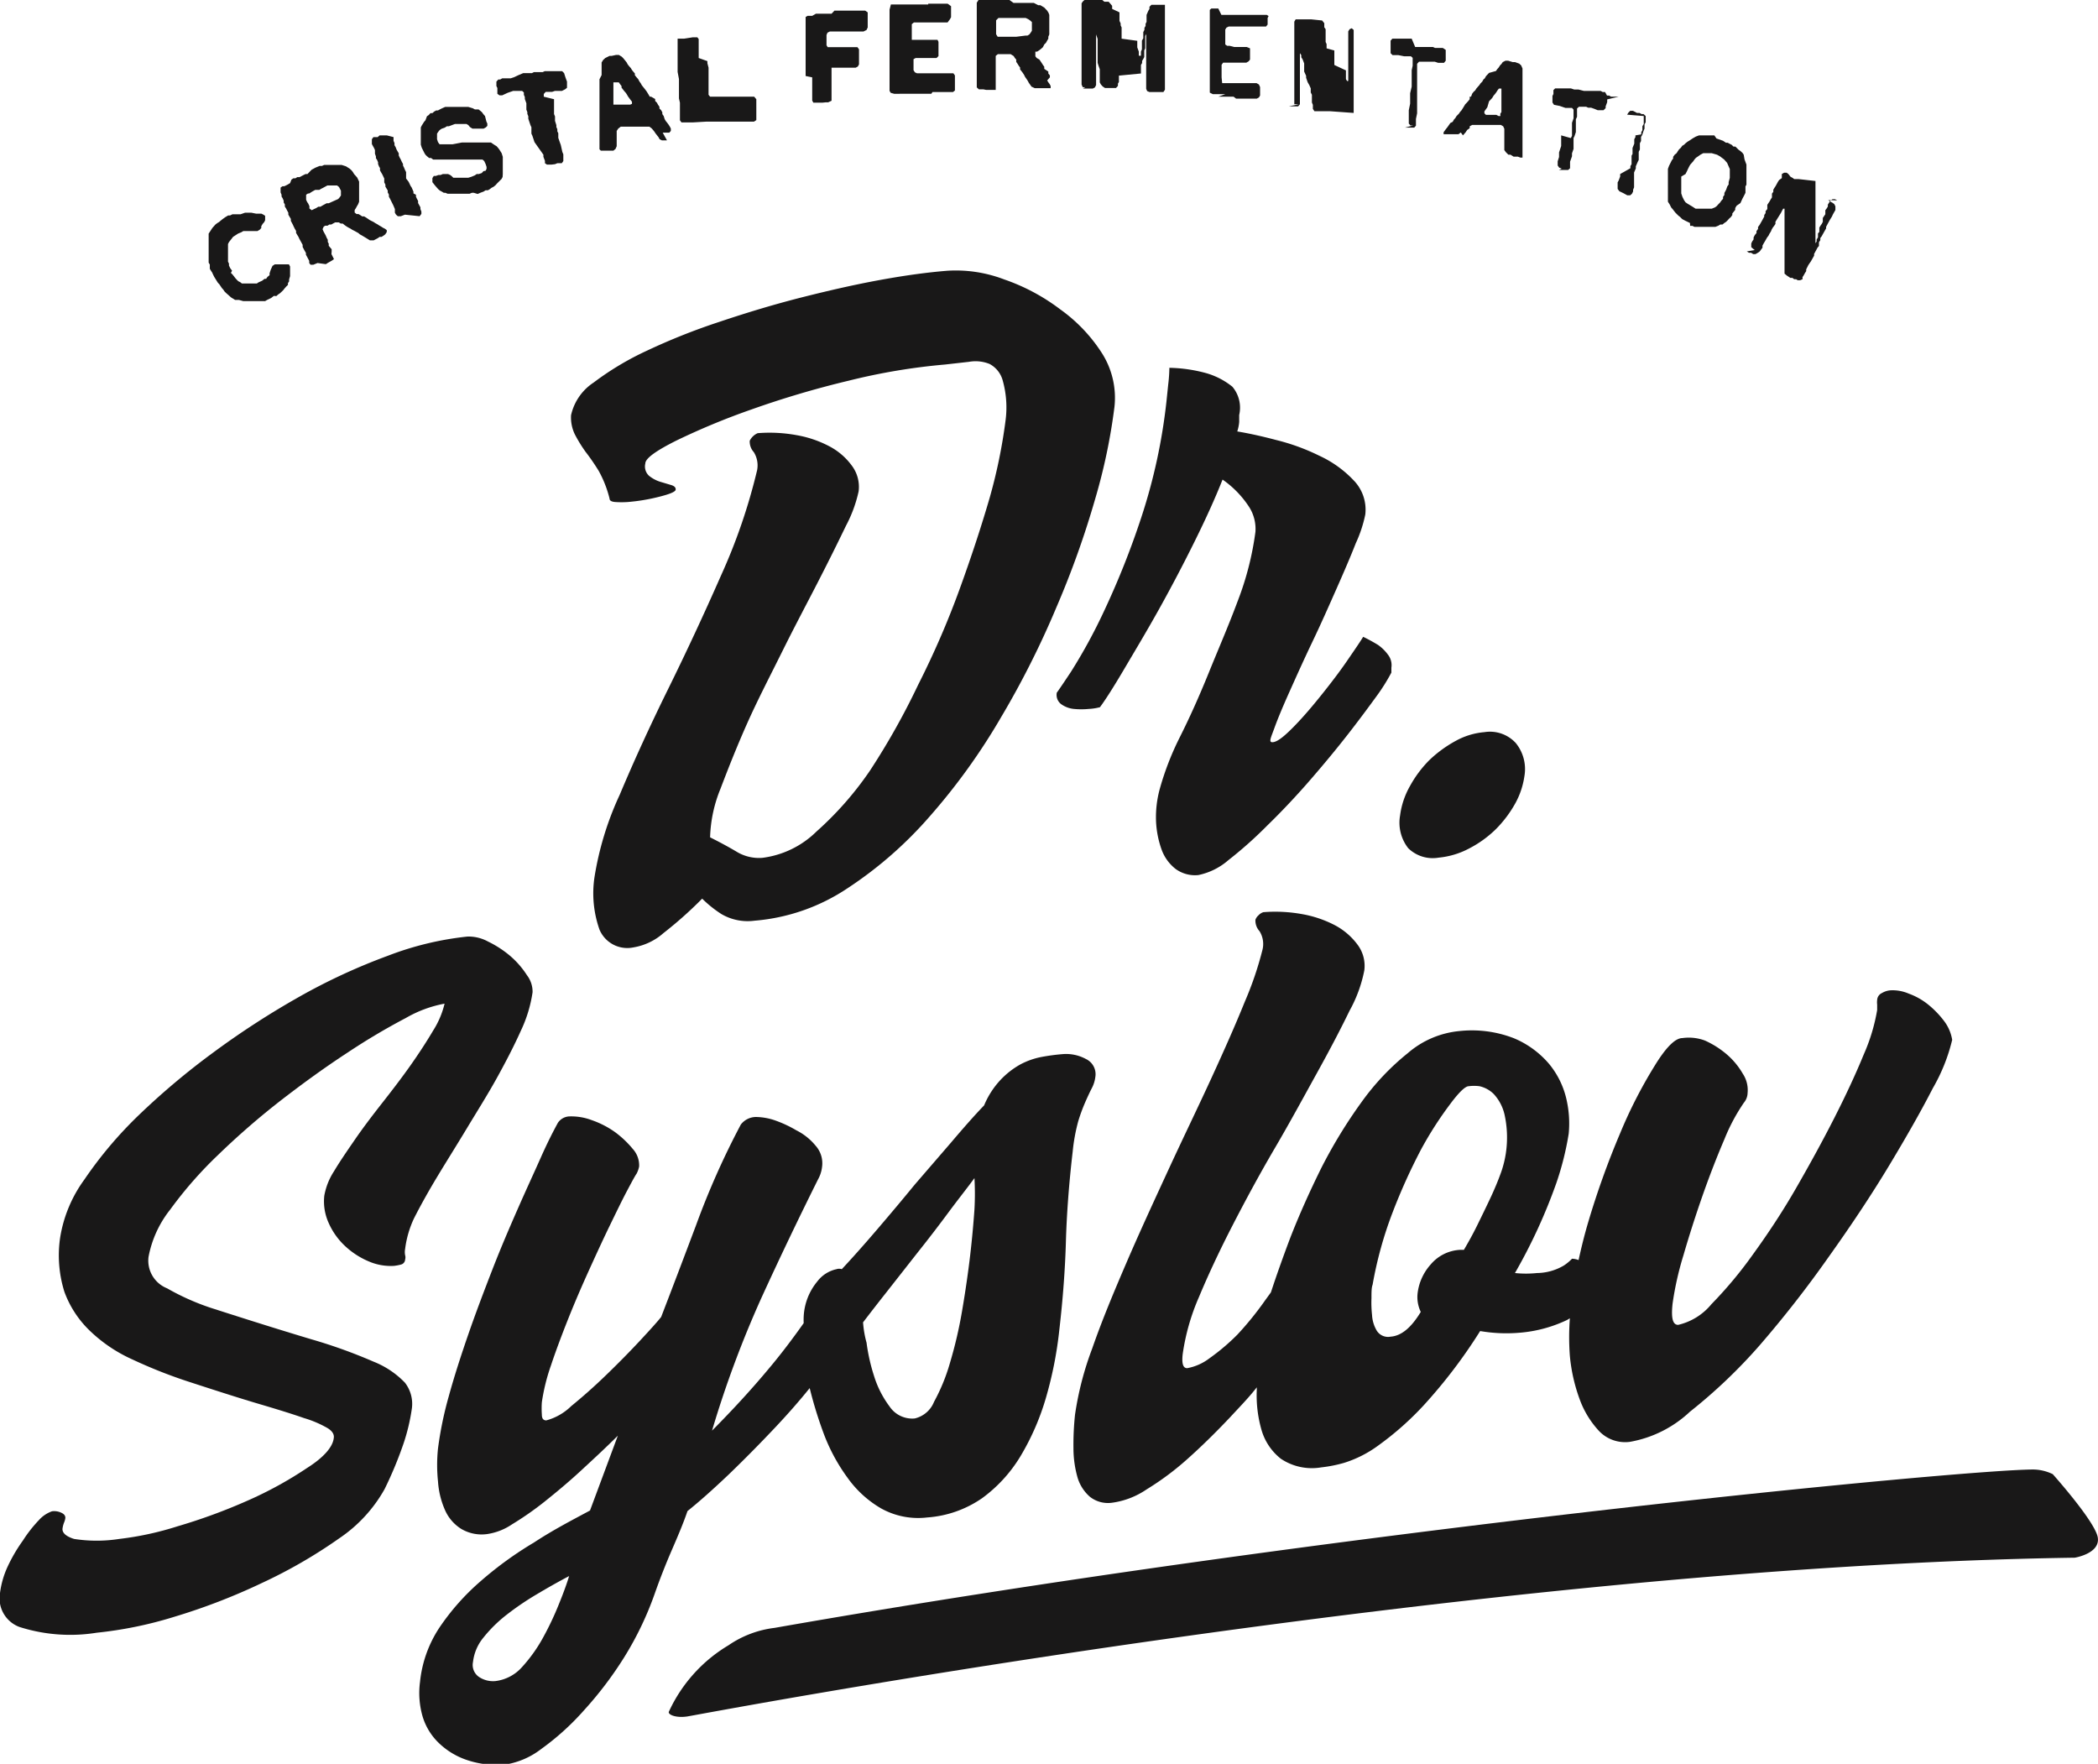
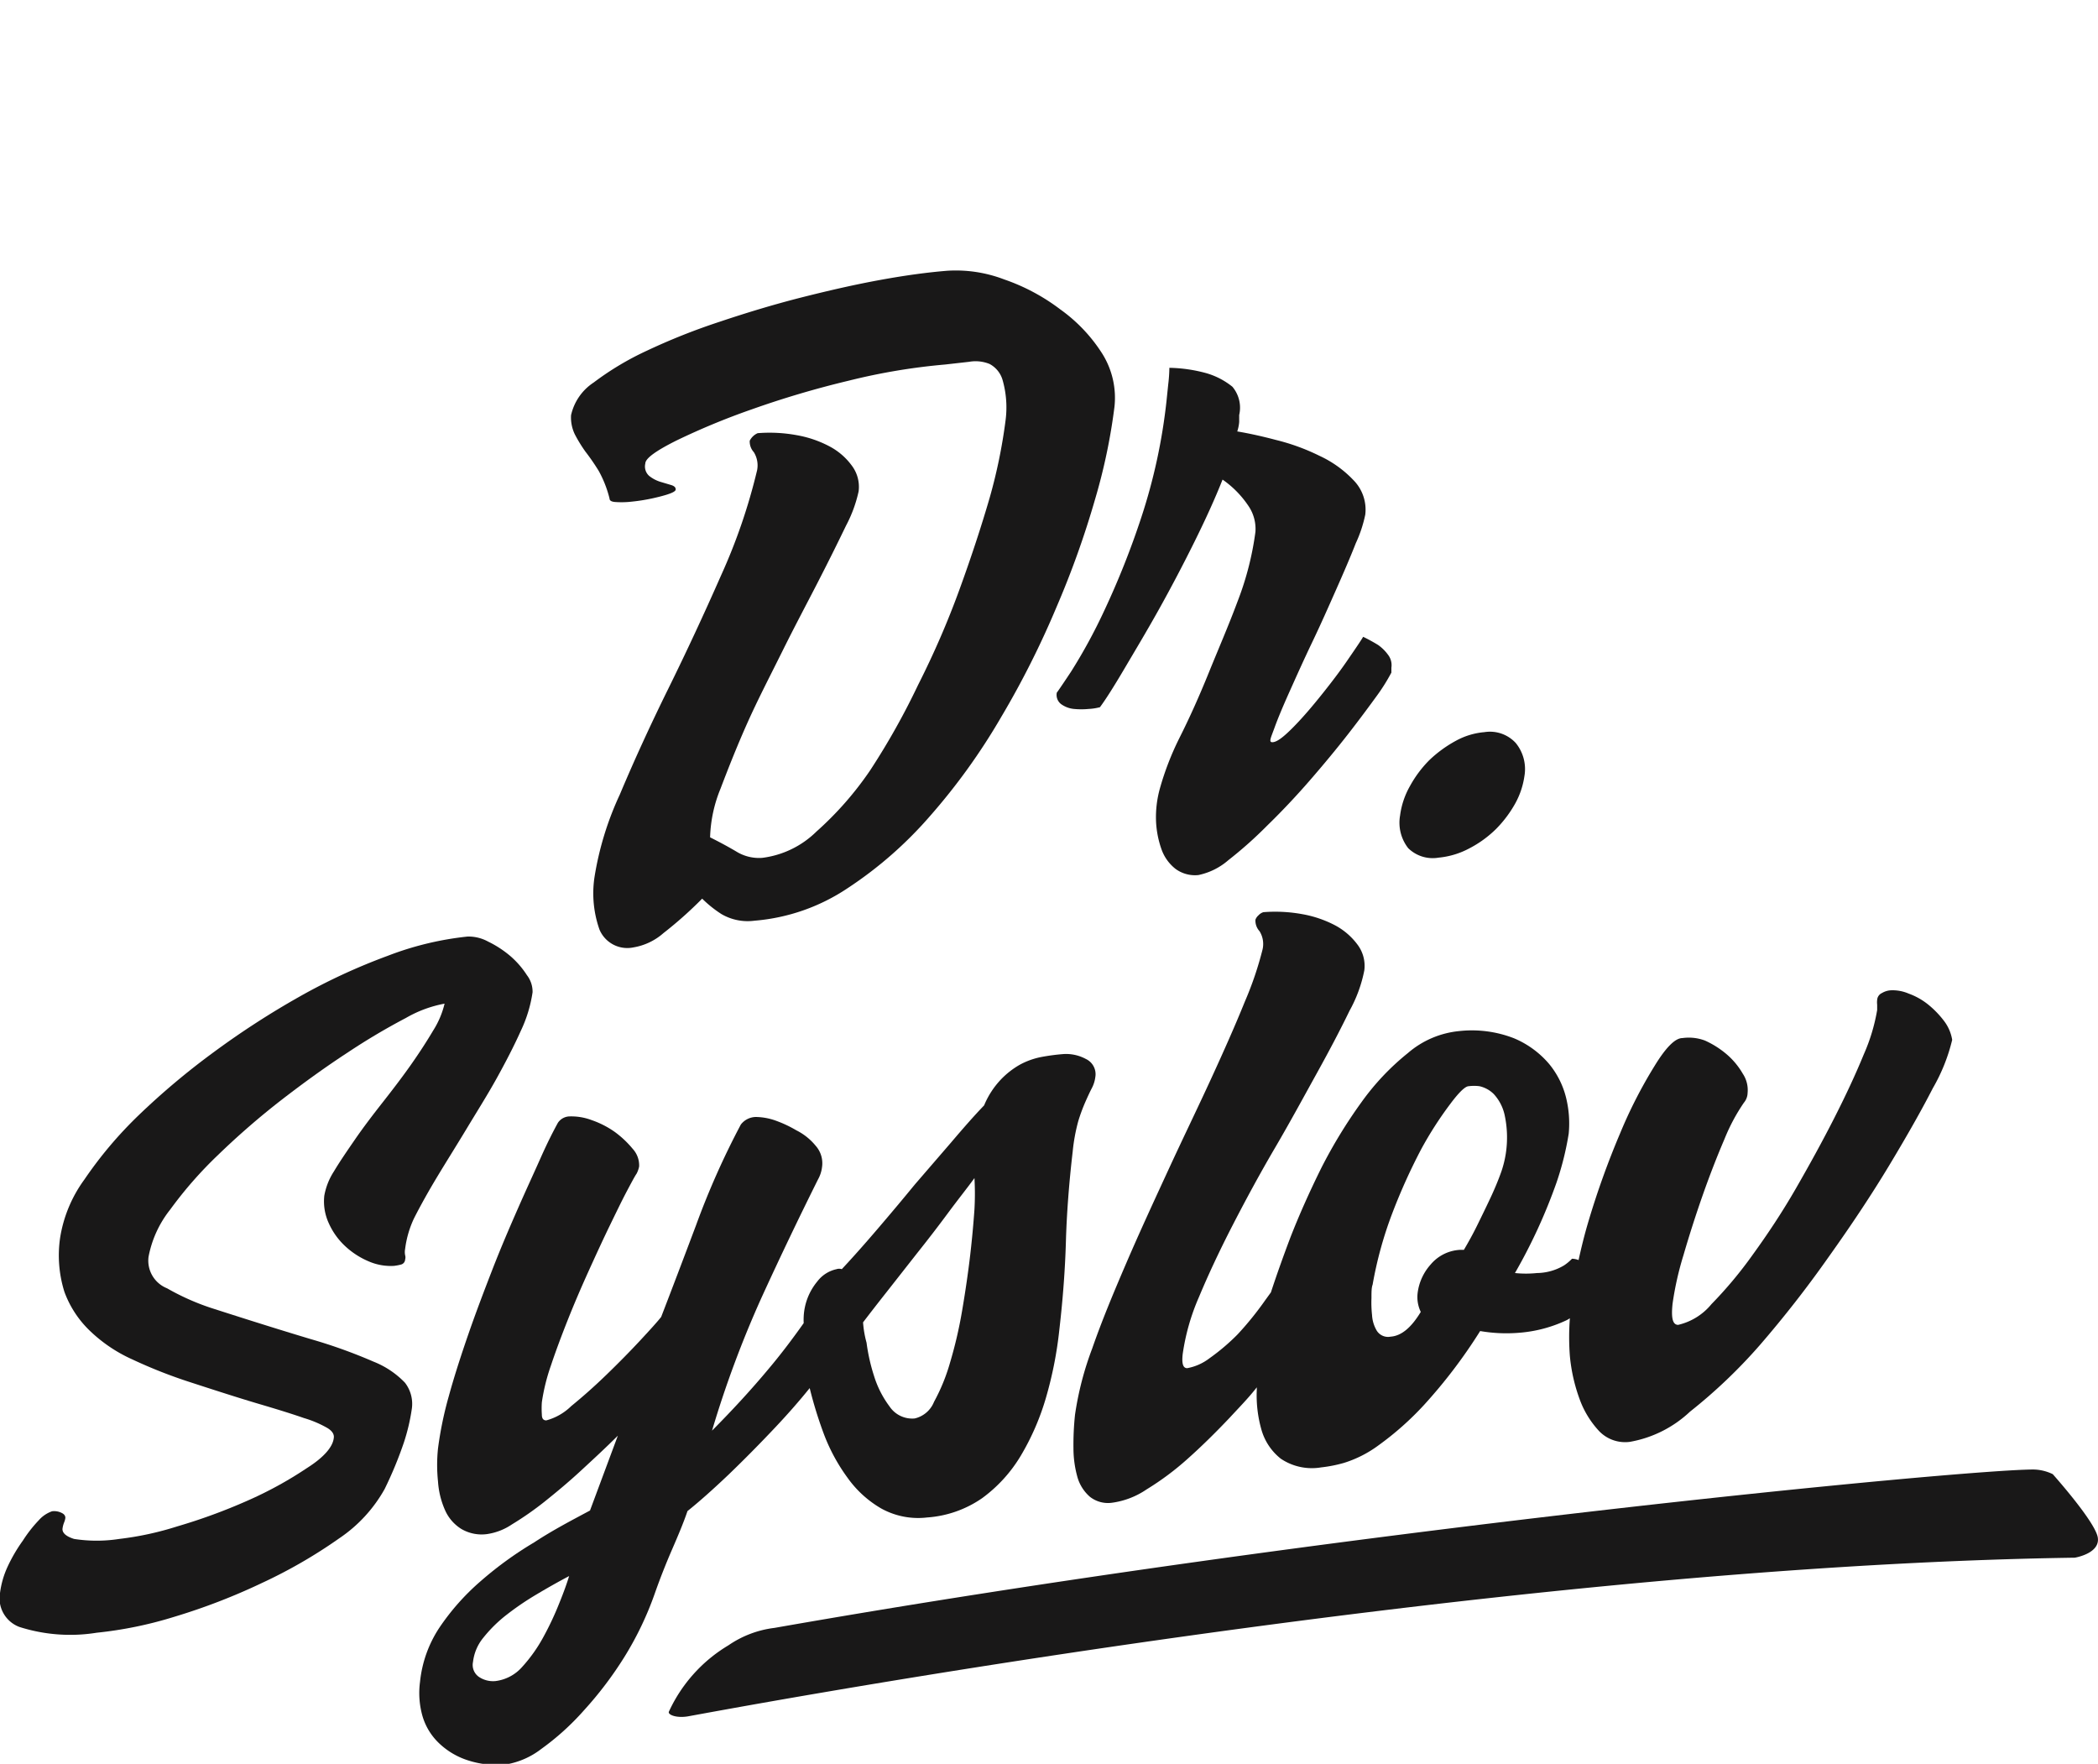
<svg xmlns="http://www.w3.org/2000/svg" viewBox="0 0 108.49 91.21">
  <defs>
    <style>.cls-1{fill:#191818;}</style>
  </defs>
  <g id="Слой_2" data-name="Слой 2">
    <g id="Слой_1-2" data-name="Слой 1">
      <path class="cls-1" d="M30.27,23.35a11.27,11.27,0,0,1,.69,1,5.84,5.84,0,0,1,.56,1.43q0,.16.3.18a4.7,4.7,0,0,0,.64,0,9.78,9.78,0,0,0,1.62-.27c.56-.14.85-.26.86-.37s-.07-.19-.24-.24l-.57-.17a1.77,1.77,0,0,1-.56-.3.65.65,0,0,1-.2-.64c0-.27.57-.67,1.61-1.19a36.78,36.78,0,0,1,3.89-1.61,48.81,48.81,0,0,1,5-1.48,32,32,0,0,1,5-.84l1.24-.14a1.93,1.93,0,0,1,1.06.11,1.37,1.37,0,0,1,.68.85A5.16,5.16,0,0,1,52,21.73a27.39,27.39,0,0,1-.82,4Q50.52,28,49.61,30.5t-2.14,4.93A37.29,37.29,0,0,1,45,39.83,17.06,17.06,0,0,1,42.22,43a4.85,4.85,0,0,1-2.8,1.36,2.23,2.23,0,0,1-1.35-.33c-.44-.26-.89-.5-1.35-.73a7.13,7.13,0,0,1,.54-2.52c.38-1,.84-2.17,1.38-3.38S39.8,35,40.46,33.67s1.27-2.47,1.84-3.58,1.05-2.08,1.45-2.91a6.93,6.93,0,0,0,.65-1.77,1.82,1.82,0,0,0-.35-1.33,3.38,3.38,0,0,0-1.16-1,5.73,5.73,0,0,0-1.71-.58,7.76,7.76,0,0,0-2-.1.83.83,0,0,0-.41.39.81.81,0,0,0,.21.59,1.3,1.3,0,0,1,.17.94,29.94,29.94,0,0,1-1.87,5.45q-1.32,3-2.72,5.84t-2.51,5.48a16.09,16.09,0,0,0-1.31,4.28A5.64,5.64,0,0,0,31,48.07a1.56,1.56,0,0,0,1.76.92,3.12,3.12,0,0,0,1.55-.74,20.66,20.66,0,0,0,2-1.78,6.07,6.07,0,0,0,1,.8,2.69,2.69,0,0,0,1.71.34,10.13,10.13,0,0,0,4.81-1.68,20.66,20.66,0,0,0,4.27-3.74,32.31,32.31,0,0,0,3.66-5.09,46.09,46.09,0,0,0,2.87-5.7,47,47,0,0,0,2-5.59,30.08,30.08,0,0,0,1-4.77A4.3,4.3,0,0,0,57,18.29,8.22,8.22,0,0,0,54.83,16a10.38,10.38,0,0,0-2.9-1.55A7,7,0,0,0,49,14c-1,.08-2.13.23-3.45.47s-2.68.55-4.1.91-2.84.79-4.24,1.26a32.89,32.89,0,0,0-3.77,1.5,15,15,0,0,0-2.74,1.64,2.73,2.73,0,0,0-1.17,1.69,2,2,0,0,0,.2,1A7.5,7.5,0,0,0,30.27,23.35Z" />
      <path class="cls-1" d="M55.38,34.74c-.49.74-.74,1.1-.73,1.07a.6.6,0,0,0,.22.6,1.36,1.36,0,0,0,.66.25,4,4,0,0,0,.77,0,2.83,2.83,0,0,0,.58-.09c.29-.39.71-1.05,1.27-2s1.15-1.93,1.78-3.06,1.24-2.29,1.83-3.48,1.08-2.27,1.46-3.23a5.12,5.12,0,0,1,1.33,1.35,2.11,2.11,0,0,1,.37,1.35A15.56,15.56,0,0,1,64,31.09c-.46,1.24-1,2.48-1.49,3.69s-1,2.35-1.53,3.4a14.81,14.81,0,0,0-1,2.59,5.53,5.53,0,0,0-.2,1.7,5,5,0,0,0,.29,1.47,2.23,2.23,0,0,0,.73,1,1.7,1.7,0,0,0,1.17.31,3.42,3.42,0,0,0,1.55-.77,21.16,21.16,0,0,0,2-1.78c.73-.71,1.47-1.49,2.2-2.33s1.4-1.65,2-2.42,1.1-1.45,1.5-2a9.81,9.81,0,0,0,.73-1.17l0-.25a.88.88,0,0,0-.18-.68,2.2,2.2,0,0,0-.51-.5c-.23-.14-.48-.28-.77-.42q-.12.21-.72,1.08c-.39.58-.85,1.19-1.36,1.83s-1,1.22-1.5,1.73-.85.79-1.09.81-.1-.23.08-.73.44-1.12.79-1.9.73-1.63,1.18-2.57.85-1.85,1.24-2.73.73-1.67,1-2.36a6.75,6.75,0,0,0,.49-1.48,2.17,2.17,0,0,0-.6-1.77,5.74,5.74,0,0,0-1.77-1.27,10.94,10.94,0,0,0-2.25-.82c-.79-.21-1.46-.35-2-.44a2.13,2.13,0,0,0,.1-.49c0-.13,0-.25,0-.36A1.68,1.68,0,0,0,63.73,20a3.82,3.82,0,0,0-1.34-.7,7.7,7.7,0,0,0-1.92-.28,8.1,8.1,0,0,1-.06.86l-.09.87a29.36,29.36,0,0,1-1.3,6,42.64,42.64,0,0,1-1.91,4.81A27.92,27.92,0,0,1,55.38,34.74Z" />
      <path class="cls-1" d="M74.39,44.35A4.2,4.2,0,0,0,76,43.86a5.67,5.67,0,0,0,1.37-1,6.07,6.07,0,0,0,1-1.34,4.13,4.13,0,0,0,.46-1.39,2.13,2.13,0,0,0-.45-1.71,1.81,1.81,0,0,0-1.62-.56,3.71,3.71,0,0,0-1.48.45,6.38,6.38,0,0,0-1.37,1,5.94,5.94,0,0,0-1,1.34,4.14,4.14,0,0,0-.51,1.52,2.14,2.14,0,0,0,.42,1.69A1.81,1.81,0,0,0,74.39,44.35Z" />
      <path class="cls-1" d="M21.41,63c.33-.65.73-1.37,1.2-2.15s1-1.62,1.53-2.5,1.08-1.75,1.55-2.6.89-1.66,1.24-2.44a7,7,0,0,0,.61-2,1.4,1.4,0,0,0-.29-.88,4.57,4.57,0,0,0-.87-1,5.42,5.42,0,0,0-1.14-.74,2.11,2.11,0,0,0-1.06-.26,16.14,16.14,0,0,0-4.14,1,31.15,31.15,0,0,0-4.54,2.1,43.24,43.24,0,0,0-4.45,2.88,38.09,38.09,0,0,0-3.88,3.26A21.07,21.07,0,0,0,4.36,61a6.94,6.94,0,0,0-1.25,3,6.29,6.29,0,0,0,.22,2.8,5.32,5.32,0,0,0,1.3,2,7.72,7.72,0,0,0,2.22,1.5,25.38,25.38,0,0,0,3,1.18c1.44.47,2.63.85,3.58,1.13s1.72.52,2.29.72a5.6,5.6,0,0,1,1.22.52c.24.15.35.32.32.51-.05.46-.51,1-1.38,1.55A19.94,19.94,0,0,1,12.8,77.6a29.19,29.19,0,0,1-3.63,1.33,16,16,0,0,1-3,.65,7.61,7.61,0,0,1-2.34,0q-.6-.19-.6-.51a1.32,1.32,0,0,1,.08-.33.88.88,0,0,0,.07-.25c0-.1-.05-.19-.2-.26a.86.86,0,0,0-.49-.08,1.64,1.64,0,0,0-.69.47,6.86,6.86,0,0,0-.82,1.05A8.2,8.2,0,0,0,.4,81,4.63,4.63,0,0,0,0,82.38,1.58,1.58,0,0,0,1,84.13a8.63,8.63,0,0,0,4,.3,20.54,20.54,0,0,0,4-.82,31.91,31.91,0,0,0,4.54-1.75,25.77,25.77,0,0,0,4-2.31A7.46,7.46,0,0,0,19.89,77a20.15,20.15,0,0,0,1-2.42,10.21,10.21,0,0,0,.4-1.69,1.79,1.79,0,0,0-.35-1.39,4.59,4.59,0,0,0-1.63-1.09,26.6,26.6,0,0,0-3.23-1.16c-1.37-.41-3.1-.95-5.21-1.63a12.45,12.45,0,0,1-2.23-1A1.54,1.54,0,0,1,7.68,65,5.59,5.59,0,0,1,8.8,62.55a20.91,20.91,0,0,1,2.49-2.84,39.9,39.9,0,0,1,3.25-2.82c1.19-.92,2.33-1.74,3.45-2.47a33.67,33.67,0,0,1,3-1.78,6.24,6.24,0,0,1,2-.74,4.6,4.6,0,0,1-.59,1.39c-.32.54-.7,1.13-1.15,1.77s-.94,1.28-1.45,1.93-1,1.29-1.42,1.9-.8,1.16-1.11,1.68a3.41,3.41,0,0,0-.5,1.26A2.7,2.7,0,0,0,17,63.25a3.64,3.64,0,0,0,.85,1.19,4.13,4.13,0,0,0,1.2.78,2.86,2.86,0,0,0,1.32.24,2.41,2.41,0,0,0,.37-.07.28.28,0,0,0,.21-.26.39.39,0,0,0,0-.22.84.84,0,0,1,0-.33A5.23,5.23,0,0,1,21.41,63Z" />
      <path class="cls-1" d="M35.55,78.14q.9-.72,2.13-1.89c.82-.79,1.63-1.61,2.44-2.47.63-.67,1.21-1.33,1.75-2h0a21.44,21.44,0,0,0,.75,2.42,9.47,9.47,0,0,0,1.21,2.22A5.55,5.55,0,0,0,45.56,78a3.94,3.94,0,0,0,2.38.47,5.68,5.68,0,0,0,2.85-1,7.44,7.44,0,0,0,2-2.2,12.89,12.89,0,0,0,1.3-3,20.19,20.19,0,0,0,.69-3.51c.19-1.64.3-3.17.34-4.58s.16-3,.35-4.63a9.4,9.4,0,0,1,.29-1.58,9,9,0,0,1,.37-1c.12-.27.23-.51.33-.7a1.7,1.7,0,0,0,.18-.57.87.87,0,0,0-.49-.94,2.15,2.15,0,0,0-1.2-.25,10.56,10.56,0,0,0-1.11.15,3.86,3.86,0,0,0-1.09.39,4.27,4.27,0,0,0-1,.78,4.37,4.37,0,0,0-.86,1.33c-.52.54-1.08,1.18-1.7,1.91L47.3,61.26c-.63.77-1.27,1.53-1.92,2.29S44.12,65,43.53,65.63a.42.42,0,0,0-.27,0,1.7,1.7,0,0,0-1,.64,3.07,3.07,0,0,0-.7,1.81,3.31,3.31,0,0,0,0,.34c-.61.86-1.21,1.65-1.81,2.36q-1.29,1.55-2.93,3.2a54.37,54.37,0,0,1,2.56-6.88q1.4-3.06,2.92-6.11a1.72,1.72,0,0,0,.21-.65,1.36,1.36,0,0,0-.33-1.09,3.05,3.05,0,0,0-1-.8A6.19,6.19,0,0,0,40,57.91a3.17,3.17,0,0,0-.92-.15,1,1,0,0,0-.77.39A41.21,41.21,0,0,0,36,63.34Q35,66,34.19,68.1c-.18.23-.54.63-1.07,1.2S32,70.47,31.37,71.08s-1.24,1.15-1.83,1.63a2.93,2.93,0,0,1-1.29.74c-.15,0-.23-.09-.23-.3a4.56,4.56,0,0,1,0-.64,10.16,10.16,0,0,1,.47-1.9c.25-.75.55-1.55.88-2.38s.7-1.69,1.09-2.55.75-1.64,1.09-2.34.63-1.3.88-1.77.41-.77.49-.88a1.36,1.36,0,0,0,.13-.37,1.26,1.26,0,0,0-.33-.91,5.12,5.12,0,0,0-.92-.87,4.77,4.77,0,0,0-1.21-.62,3,3,0,0,0-1.12-.19.75.75,0,0,0-.62.33c-.23.42-.53,1-.89,1.81s-.76,1.67-1.19,2.65-.87,2-1.32,3.16-.86,2.24-1.24,3.34-.72,2.15-1,3.17a18.76,18.76,0,0,0-.56,2.71,8.16,8.16,0,0,0,0,1.71A4.34,4.34,0,0,0,23,78.06a2.18,2.18,0,0,0,.85,1,2.07,2.07,0,0,0,1.33.27,3.08,3.08,0,0,0,1.29-.5,16.29,16.29,0,0,0,1.68-1.17c.6-.48,1.23-1,1.89-1.61s1.3-1.2,1.91-1.81l-1.44,3.87c-.93.5-1.9,1-2.89,1.65a18.72,18.72,0,0,0-2.76,2,12.14,12.14,0,0,0-2.14,2.41,6.21,6.21,0,0,0-1,2.8,4.35,4.35,0,0,0,.13,1.78,3.16,3.16,0,0,0,.85,1.39,3.85,3.85,0,0,0,1.47.88,4.82,4.82,0,0,0,2,.22,4.1,4.1,0,0,0,1.82-.8,13.3,13.3,0,0,0,2.21-2,19,19,0,0,0,2.09-2.76,16.75,16.75,0,0,0,1.57-3.28c.27-.77.57-1.53.9-2.29S35.37,78.68,35.55,78.14Zm9.08-9.76c.32-.42.73-.95,1.22-1.57l1.57-2c.55-.69,1.09-1.39,1.6-2.08s1-1.3,1.37-1.81a14.37,14.37,0,0,1,0,1.62c-.05.71-.12,1.5-.22,2.36s-.25,1.9-.42,2.89a22.41,22.41,0,0,1-.63,2.7,9.81,9.81,0,0,1-.82,2,1.42,1.42,0,0,1-1,.86,1.41,1.41,0,0,1-1.3-.62,5.16,5.16,0,0,1-.8-1.57,9.7,9.7,0,0,1-.39-1.73A5.26,5.26,0,0,1,44.63,68.38Zm-15.7,14.5a15.65,15.65,0,0,1-.83,1.77A7.86,7.86,0,0,1,27,86.2a2.19,2.19,0,0,1-1.38.73,1.31,1.31,0,0,1-.86-.22.75.75,0,0,1-.3-.77A2.4,2.4,0,0,1,25,84.68a7.07,7.07,0,0,1,1.2-1.18,14.64,14.64,0,0,1,1.56-1.06c.57-.34,1.12-.65,1.67-.94C29.33,81.83,29.17,82.29,28.93,82.88Z" />
      <path class="cls-1" d="M68.34,60.37c-.62,1.25-1.16,2.46-1.62,3.64q-.57,1.51-1,2.82l-.29.4A16.61,16.61,0,0,1,64,69a10.85,10.85,0,0,1-1.46,1.24,2.68,2.68,0,0,1-1.15.51c-.21,0-.29-.23-.23-.74A11.33,11.33,0,0,1,62,67.07c.48-1.15,1.06-2.39,1.74-3.71s1.41-2.67,2.19-4,1.51-2.68,2.18-3.89,1.23-2.28,1.68-3.21a7.07,7.07,0,0,0,.76-2.08,1.82,1.82,0,0,0-.35-1.33,3.48,3.48,0,0,0-1.16-1,5.83,5.83,0,0,0-1.71-.58,7.78,7.78,0,0,0-2-.1.58.58,0,0,0-.25.16.55.55,0,0,0-.16.23.81.81,0,0,0,.21.59,1.25,1.25,0,0,1,.16.94,17.55,17.55,0,0,1-.92,2.71c-.48,1.19-1.07,2.52-1.75,4s-1.42,3-2.2,4.69-1.5,3.25-2.18,4.83-1.27,3-1.76,4.41a16.27,16.27,0,0,0-.89,3.43,14.67,14.67,0,0,0-.08,1.74,5.54,5.54,0,0,0,.21,1.5,2.12,2.12,0,0,0,.64,1,1.51,1.51,0,0,0,1.13.31,4.17,4.17,0,0,0,1.8-.69,14.51,14.51,0,0,0,2.12-1.58c.73-.65,1.45-1.36,2.18-2.13.49-.53,1-1.05,1.4-1.57,0,0,0,.08,0,.12a6.47,6.47,0,0,0,.24,2.07,2.93,2.93,0,0,0,1,1.5,2.88,2.88,0,0,0,2.09.45,7.09,7.09,0,0,0,1.17-.23,6,6,0,0,0,1.78-.9,15.57,15.57,0,0,0,2.36-2.09,26.7,26.7,0,0,0,2.91-3.83,8,8,0,0,0,2,.09,7,7,0,0,0,2.49-.66l.15-.09a12.79,12.79,0,0,0,0,1.95,8.81,8.81,0,0,0,.5,2.22,4.82,4.82,0,0,0,1,1.65,1.86,1.86,0,0,0,1.6.57A6.06,6.06,0,0,0,87.39,73,27.23,27.23,0,0,0,91,69.56,57.49,57.49,0,0,0,94.56,65c1.17-1.64,2.22-3.22,3.13-4.73s1.67-2.85,2.26-4a9.32,9.32,0,0,0,1-2.5,2.21,2.21,0,0,0-.44-1,4.9,4.9,0,0,0-.81-.83,3.5,3.5,0,0,0-1-.56,2.1,2.1,0,0,0-.93-.17,1,1,0,0,0-.45.14.42.42,0,0,0-.25.36,1,1,0,0,0,0,.24c0,.08,0,.17,0,.28a9.64,9.64,0,0,1-.69,2.29c-.41,1-.91,2.08-1.52,3.28s-1.28,2.42-2,3.67-1.49,2.4-2.23,3.42a21.34,21.34,0,0,1-2.13,2.55,3.14,3.14,0,0,1-1.72,1.07c-.28,0-.37-.34-.29-1.09a16.14,16.14,0,0,1,.56-2.5q.45-1.55,1-3.12c.37-1.05.74-2,1.13-2.91a9.72,9.72,0,0,1,1-1.87.81.81,0,0,0,.19-.5,1.53,1.53,0,0,0-.25-1,3.86,3.86,0,0,0-.83-1,4.71,4.71,0,0,0-1.12-.71A2.38,2.38,0,0,0,87,53.68q-.56,0-1.44,1.44a24.16,24.16,0,0,0-1.78,3.48,43,43,0,0,0-1.64,4.56c-.2.67-.36,1.32-.51,2a1,1,0,0,0-.34-.07,2.36,2.36,0,0,1-.42.35,2.78,2.78,0,0,1-1.39.39,5.47,5.47,0,0,1-1.14,0,28.11,28.11,0,0,0,2.15-4.68,15.22,15.22,0,0,0,.63-2.53,5.57,5.57,0,0,0-.13-1.83,4.4,4.4,0,0,0-.89-1.78,4.83,4.83,0,0,0-1.81-1.32,6,6,0,0,0-2.85-.37,4.76,4.76,0,0,0-2.63,1.13A12.81,12.81,0,0,0,70.4,57,25.6,25.6,0,0,0,68.34,60.37Zm2.58,6.76c0-.31,0-.54.06-.7A20.13,20.13,0,0,1,72,62.73a30.25,30.25,0,0,1,1.49-3.3A18.72,18.72,0,0,1,75,57.08c.44-.59.76-.9.94-.91a2.19,2.19,0,0,1,.57,0,1.52,1.52,0,0,1,.73.4,2.33,2.33,0,0,1,.56,1.06,5.49,5.49,0,0,1,.07,2,5.36,5.36,0,0,1-.25,1c-.14.39-.32.83-.54,1.3s-.45.94-.68,1.41-.47.9-.7,1.29l-.18,0a2.13,2.13,0,0,0-1.54.76,2.71,2.71,0,0,0-.67,1.45,1.76,1.76,0,0,0,.16,1c-.49.81-1,1.24-1.56,1.28a.69.69,0,0,1-.71-.3,1.76,1.76,0,0,1-.25-.82A5.91,5.91,0,0,1,70.92,67.13Z" />
      <path class="cls-1" d="M108.47,79.46c-.2-.86-2.32-3.23-2.32-3.23a2.36,2.36,0,0,0-1-.24c-3.61,0-36.34,3.14-65.1,8.19a5.34,5.34,0,0,0-2.38.9,7.77,7.77,0,0,0-3.08,3.43c-.07.15.35.34.95.25S76.32,81,107.29,80.55C107.29,80.55,108.66,80.33,108.47,79.46Z" />
-       <path class="cls-1" d="M90.33,13l.11.07.11,0,.11.07h.12l.12-.07L91,13l.07-.1.07-.09,0-.11.06-.11.06-.1.12-.21.07-.09.06-.12.06-.09.05-.12.06-.1.07-.09.06-.09,0-.11.06-.1L92.1,11l.05-.1.06-.11.07,0,0,.06,0,.12v1.52l0,.18v.86l0,.11V14l0,.15.12.1.09.06.09.06.11,0,.09.07.1,0,.08.05h.13l.12-.05,0-.11.06-.09.06-.11.07-.11,0-.09.11-.22.06-.09.07-.1.17-.3,0-.09.06-.11.06-.11.06-.11.07-.08,0-.1,0-.09.07-.11,0-.11.07-.09.06-.11.17-.3,0-.08.09-.17.11-.2.1-.16.05-.11.13-.23,0-.19-.06-.12-.1-.07-.11-.06-.1-.07L95,10.36l-.11-.06h-.13l-.11.08-.06.09-.07.11,0,.1-.06.1-.07.09,0,.09,0,.12-.13.19,0,.11,0,.09-.05.1-.07.1-.06.1,0,.12,0,.1-.07.08,0,.12,0,.08-.07.12,0,.1-.06.09,0,.05,0-.05,0-.12v-1l0-.09V9.87l0-.11V9.53l0-.17L93,9.26l-.1,0-.12,0-.08-.06-.11-.06L92.48,9l-.09-.07h-.13L92.14,9l0,.1,0,.11L92,9.31l-.06.09-.12.22-.06.09-.06.1,0,.11-.07.09,0,.1,0,.1-.06.09-.06.11-.12.18,0,.12,0,.1-.09.11,0,.1-.07.1,0,.08-.06.11-.06.11-.12.21-.08.11,0,.1-.08.11,0,.1-.09.11-.06.12,0,.1-.07.1-.05.11,0,.08v.11l.09.08.09.07Zm-2.82-2.32-.25-.15-.1-.07-.07-.1L87,10.18,86.94,10V9.58l0-.13,0-.11,0-.1,0-.11L87.16,9l.08-.16.05-.11.06-.12.05-.09.07-.08.09-.1.06-.09.08-.09.09-.06L87.93,8l.15-.08.11,0h.11l.1,0h.11l.28.08.16.09.09.07.11.08.16.18.14.32v.34l0,.12-.06.22,0,.12-.07.1-.06.17-.09.17,0,.1-.07.1,0,.1-.09.1-.06.09-.09.09-.09.1-.08.06-.17.07-.17,0-.11,0H87.9l-.11,0-.11,0Zm-.11,1,.12,0,.1.05.12,0,.23,0,.1,0h.11l.14,0,.11,0h.12l.16,0,.15-.06.1-.06.11,0,.1-.08.09-.06.08-.08.08-.09.08-.07.08-.11,0-.08.08-.1.07-.09,0-.09.07-.12L90,10.5l.1-.22.08-.15.08-.16,0-.12,0-.1,0-.11.05-.09,0-.13,0-.17,0-.18,0-.12V8.73l0-.12,0-.1-.1-.27L90.17,8l-.06-.09L90,7.81l-.1-.07-.16-.16-.1,0-.09-.09-.1-.05-.11-.06-.09,0-.15-.1-.34-.12L88.65,7l-.11,0h-.13l-.12,0h-.23L88,7l-.14,0-.16.06-.16.09-.18.12-.1.06-.1.08-.07.07-.1.06-.07.1-.09.08-.07.1-.06.1L86.6,8l-.08.11,0,.09-.07.09-.06.12-.08.16-.06.16,0,.1,0,.1,0,.12,0,.11,0,.11,0,.1V10l0,.11,0,.09,0,.12,0,.11.09.14.08.16.08.09.06.08.08.1.07.07.08.08.09.07.11.11.15.08.25.12ZM84.15,10.1h.15l.09-.08.06-.12,0-.09.05-.12,0-.13,0-.09,0-.12,0-.12,0-.09,0-.13,0-.09.09-.21,0-.11.09-.21.06-.12,0-.1,0-.1,0-.1,0-.12.06-.12,0-.11,0-.08,0-.13.06-.12,0-.1,0-.11.06-.1.07-.21.05-.12,0-.11,0-.11.06-.11,0-.1,0-.1V6l-.11-.1-.1,0-.11-.06-.13,0-.11-.06-.1-.05-.14,0-.09.09-.07.11L85,6l0,.11,0,.11,0,.1,0,.09-.07.12,0,.1,0,.1-.06.11,0,.11L84.57,7l0,.09-.06.11,0,.1,0,.13-.09.22,0,.09,0,.09,0,.13-.05.09,0,.11,0,.11,0,.1,0,.12-.06.1,0,.11L83.78,9l0,.13-.08.21-.05.09,0,.1,0,.11v.13l.09.12.21.1ZM80.61,8.79l.13,0,.11,0,.11,0,.13,0,.1-.09,0-.12,0-.09,0-.13.1-.28,0-.15.08-.23,0-.11,0-.12,0-.11,0-.1,0-.12.05-.1.07-.21,0-.11,0-.12,0-.13,0-.1,0-.09,0-.11.06-.13,0-.12,0-.11,0-.1,0-.1.1-.09.15,0,.09,0,.13,0,.11.05.15,0,.17.06.17.07.17,0h.13l.11-.11V5.71l0-.1,0-.11.08-.22,0-.14L83.7,5,83.54,5l-.12,0-.11,0-.1-.06H83.1L83,4.76l-.12,0-.11-.06-.1,0-.11,0-.12,0-.1,0-.1,0-.12,0-.11,0-.11,0-.27-.07-.22,0-.18-.06-.11,0-.12,0-.11,0-.11,0-.12,0-.09,0-.15,0-.09.09,0,.09v.11l-.05.1,0,.1,0,.1,0,.14.08.12.3.06.29.1.1,0,.12,0,.12,0,.08.09,0,.13,0,.11,0,.12,0,.09-.08.23,0,.1,0,.13,0,.1,0,.13,0,.08,0,.13-.06.12L80.73,7l0,.11,0,.1,0,.11,0,.12,0,.11-.11.33,0,.13,0,.11-.07.22,0,.11,0,.11.08.11.13.05ZM77.59,6l-.1,0-.11-.06h-.13l-.09,0-.11,0-.1,0-.11,0-.08-.08,0-.1.07-.1.08-.11L77,5.24l.16-.17.08-.13.07-.08.06-.08.07-.11.07-.09.07,0,.06,0V5l0,.11,0,.13v.44l0,.11-.06.1Zm.68,2.1.13,0,.09,0,.13.05.11,0,0-.11V7.42l0-.12V7l0-.12V6.48l0-.12V6.12l0-.11V5.7l0-.16,0-.25V5.07l0-.11V4.59l0-.1V4.25l0-.13,0-.12V3.87l0-.12V3.64l0-.1-.07-.16-.1-.09-.22-.08-.12,0-.23-.07-.14,0-.14.07-.07.1-.07.07-.07.11-.08.09-.06.09L77,3.77l-.16.17-.06.11-.07.06-.06.11-.09.09-.06.09-.08.09-.07.08-.07.11-.07.06-.08.1L76.07,5,76,5,76,5.13l-.07.09-.08.09-.08.08-.09.15-.1.16-.08.09-.06.09L75.32,6l-.06.1-.08.09-.06.11L75,6.36l-.07.1-.07.1-.11.14-.1.14v.1l.09,0,.1,0,.17,0,.16,0,.1,0,.15,0,.12-.09L75.65,7l.08-.09.06-.07.08-.12L76,6.63l0-.1.13-.07h.16l.1,0,.12,0,.1,0,.16,0,.18,0,.1,0,.12,0,.12,0,.11,0,.12,0,.09,0,.12.07.06.13,0,.11V7.4l0,.1,0,.14v.12l.08.11L78,8l.11,0Zm-5.62-1.5.13,0,.11,0,.12,0,.12,0,.09-.1,0-.13,0-.09,0-.13.06-.29,0-.16,0-.23,0-.12,0-.12V5.1l0-.11,0-.11,0-.11,0-.22,0-.11,0-.13V4.19l0-.11,0-.09,0-.12,0-.13,0-.12,0-.11,0-.11V3.3l.1-.11.14,0,.09,0h.13l.11,0,.16,0,.18,0,.18.06.17,0,.13,0,.09-.11v-.1l0-.1V2.94l0-.22,0-.14-.15-.1-.16,0-.13,0-.11,0-.11-.05H74.7l-.11,0-.12,0-.11,0-.11,0-.12,0-.11,0h-.11l-.11,0-.12,0-.11,0-.11,0-.28,0L73,2l-.18,0-.11,0-.13,0h-.11l-.11,0h-.12l-.1,0-.14,0-.09.1,0,.1v.1l0,.1,0,.11v.11l0,.13.1.1.3,0,.3.06.1,0,.13,0,.12,0,.09.08,0,.12,0,.12V3.3l0,.1-.05.23,0,.11,0,.13V4l0,.14,0,.08,0,.14,0,.12-.08.34V4.9l0,.11,0,.11,0,.12v.12l-.07.34v.13l0,.11,0,.23,0,.11,0,.11.09.1.13,0Zm-6-1.1.13,0h.11l.13,0,.11,0,.09-.11V5.21l0-.11,0-.11V4.87l0-.13,0-.11,0-.24,0-.1,0-.14,0-.11V3.92l0-.12,0-.12,0-.1V3.46l0-.11,0-.36,0-.12V2.75l0-.06,0,.06.07.1,0,.11.07.11.08.21,0,.12,0,.11,0,.11,0,.08.1.22,0,.1.08.23.09.16.07.16,0,.09,0,.12.06.12,0,.09,0,.11,0,.11,0,.09.05.12,0,.12,0,.09.08.12.16,0,.1,0,.11,0h.12l.1,0h.11l.09,0L70,5.84,70,5.75V5.64l0-.11V5.41l0-.13,0-.1,0-.25,0-.1,0-.12,0-.34V4.14l0-.12V3.9l0-.1V3.7l0-.11,0-.12V3.35l0-.12,0-.12,0-.34,0-.1V2.49l0-.23,0-.19V2l0-.26,0-.19-.1-.09-.11,0h-.13l-.12,0H69.9l-.11.05-.07.11,0,.1,0,.14v.1l0,.12,0,.1v.23l0,.23v.33l0,.12,0,.11v.25l0,.1v.12l0,.1,0,.13v.12l0,.1,0,.07-.06,0-.06-.1,0-.13,0-.1,0-.1,0-.12L69,3.36l0-.12,0-.11,0-.12,0-.08,0-.11,0-.11,0-.1L68.6,2.5l0-.1,0-.12-.05-.11,0-.1,0-.11,0-.12,0-.1,0-.12,0-.11-.07-.1,0-.1,0-.11-.11-.14L67.8,1h-.24l-.1,0h-.25l-.11,0L67,1l-.07.12v.33l0,.11,0,.24,0,.11,0,.11v.13l0,.11v.22l0,.11v.12l0,.21v.25l0,.13v.11l0,.11,0,.1,0,.12v.12l0,.25,0,.13v.1l0,.13v.1l0,.15v.23l0,.12v.22l0,.1.12,0,.11,0ZM63.92,5.1h.25l.12,0,.11,0h.16l.3,0,.13,0,.11-.06.06-.1,0-.1,0-.12V4.5l-.06-.13-.12-.07h-.12l-.24,0h-.23l-.12,0h-.18l-.28,0-.14,0h-.11l-.18,0-.18,0L63.17,4l0-.12V3.69l0-.14v-.2l.08-.11.13,0h.35l.24,0h.23l.13,0h.12l.12-.07.07-.09,0-.16,0-.1,0-.18V2.62l0-.12-.17-.07-.13,0-.18,0-.21,0h-.13l-.23-.06-.13,0-.1-.07,0-.09V1.76l0-.23.06-.1.12-.06.11,0,.12,0,.11,0H64l.11,0h.12l.1,0h.33l.13,0h.1l.25,0h.1l.11,0,.12,0,.08-.1,0-.1,0-.12,0-.11V.93L65.6.83,65.51.77l-.12,0h-.12l-.1,0h-.12l-.11,0h-.1l-.1,0-.13,0h-.1l-.12,0h-.17l-.16,0h-.13l-.1,0h-.18l-.19,0h-.3L63,.44h-.36l-.08.07,0,.1,0,.12V.94l0,.11v.11l0,.11v.39l0,.2,0,.12V2.1l0,.11v.23l0,.11v.26l0,.1v.35l0,.14,0,.12v.09l0,.14,0,.11v.33l0,.13v.11l0,.11v.14l0,.11.16.08.12,0,.18,0,.11,0h.23L63,5h.1l.13,0h.44l.12,0ZM56,4.58h.19l.18,0h.14l.11-.06.06-.12V3.73l0-.1V3.15l0-.09V1.74l0-.19V1.38l0,.06,0,.11,0,.13,0,.1.08.23,0,.11,0,.1,0,.12,0,.1,0,.13,0,.11,0,.1,0,.11,0,.12,0,.12,0,.12.05.16.06.17,0,.11,0,.12,0,.09,0,.12,0,.11,0,.13.06.11.09.1.12.08.11,0h.21l.11,0,.14,0,.1-.11,0-.12.05-.08,0-.11,0-.1,0-.12L59,3.8l0-.11,0-.13,0-.11,0-.09.06-.1,0-.11.06-.1.05-.1,0-.11,0-.11,0-.12.05-.11,0-.09,0-.12,0-.11,0-.09,0-.12,0-.11.05-.1,0-.12,0,0,0,.06v.1l0,.13v.21l0,.36,0,.17v.77l0,.11v.59l0,.1,0,.12,0,.13v.1l.05.12.12.05h.25l.1,0h.24l.13,0,.08-.12V4.35l0-.13V3.88l0-.13V3.66l0-.11V3.06l0-.1V2.6l0-.12V1.67l0-.23,0-.13V.79l0-.12V.33l0-.08-.1,0h-.23l-.11,0-.12,0-.17,0H60l-.11,0h-.23l-.12,0-.1.1,0,.11-.06.1-.09.21,0,.11,0,.13,0,.12-.05.1,0,.11-.06.1,0,.1-.06.12,0,.13,0,.08,0,.11-.07.12,0,.1,0,.11,0,.13,0,.11-.05.12,0,.08,0,.13-.06,0-.05,0,0-.11,0-.1-.08-.22,0-.13,0-.1,0-.11L58,2,58,1.87l0-.1,0-.11,0-.12,0-.12-.05-.11,0-.1-.06-.13,0-.09,0-.14,0-.12,0-.09L57.51.46l0-.16L57.4.17,57.33.09l-.12,0h-.1L57,0h-.24l-.11,0h-.57L56,.07l-.07.1V1.33l0,.13v.23l0,.11v.36l0,.11v.35l0,.13V3.1l0,.23v.11l0,.12V3.8l0,.1v.36l0,.11.06.14.13,0ZM52.56,1.9h-.48l-.12,0-.12,0h-.25l-.08-.13V1.4l0-.11V1.05l.12-.12h.23l.11,0h.11l.13,0h.71l.12,0,.13.06.1.07.09.08,0,.12v.21l0,.12-.07.11-.06.08-.1.06-.1,0ZM51,4.65h.36l.13,0V2.89l.11-.09h.09l.13,0h.44l.16.1.06.1.07.08,0,.12.07.1.06.1.07.09,0,.1.08.1.06.08.07.11.05.1.07.1.06.09.06.11.14.2.17.08h.23l.13,0h.23l.1,0h.13l0-.11-.05-.1-.06-.08-.07-.11L54.29,4l0-.1-.08-.1,0-.1L54,3.56l0-.11-.06-.08-.07-.11-.06-.09-.06-.09L53.61,3l-.07-.09,0-.11,0-.13.09,0,.11-.07.09-.07.1-.09L54,2.3l.09-.09.06-.11.06-.1,0-.1.05-.12,0-.11V1.56l0-.13V1.2l0-.11V1l0-.12,0-.11L54.22.66,54.15.55,54,.39l-.1-.06-.1-.06-.11,0L53.46.15l-.1,0h-.11l-.12,0H53l-.13,0h-.46L52.2,0h-.81l-.13,0h-.54l-.12,0-.09.14V1.6l0,.14V4.52l.11.1.23,0Zm-2.78.11.12,0,.12,0h.23l.16,0,.3,0h.13l.1-.08,0-.11V4.23l0-.1,0-.12V3.9l-.08-.11-.13,0-.12,0-.25,0h-.1l-.13,0-.12,0-.17,0-.29,0h-.14l-.11,0H47.6l-.18,0-.11-.05-.07-.11v-.1l0-.11V3.28l0-.1,0-.12L47.35,3l.13,0,.1,0h.36l.12,0h.37l.1-.1,0-.11V2.27l0-.11-.05-.1-.19,0h-.52l-.13,0h-.37l-.12,0,0-.09V1.8l0-.11v-.1l0-.23,0-.11.11-.09h.34l.12,0h.11l.12,0h.34l.09,0h.48l.1,0H49L49.12,1l.06-.11V.44l0-.12L49.06.23,49,.19h-.12l-.12,0h-.1l-.12,0H48L48,.23h-.13l-.17,0H47.5l-.13,0h-.11l-.18,0h-.2l-.1,0-.19,0h-.17l-.12,0-.13,0h-.1L46,.5l0,.11V.73l0,.12v.57l0,.14,0,.12,0,.21V2l0,.11v.12l0,.13v.21l0,.12,0,.13v.11l0,.12,0,.12v.36l0,.1v.25l0,.12,0,.12v.44l0,.14.06.1.18.05H47l.11,0h.25l.1,0h.13l.1,0h.11l.23,0h.13Zm-5.51.53h.12L43,5.21,43,5.08V5l0-.1V4.53l0-.13V4.07l0-.11V3.71l0-.1,0-.11.1,0,.11,0,.18,0,.11,0,.17,0h.11l.13,0,.12,0h.22l.11-.06.06-.11V2.78l0-.1V2.55l-.08-.11-.1,0-.13,0-.11,0h-.12l-.1,0h-.37l-.1,0H43l-.2,0-.06-.1V2.25l0-.11,0-.11V1.92l0-.11.05-.12.12-.06.23,0,.13,0h.24l.12,0,.11,0h.11l.12,0H44l.18,0h.29l.18,0,.16-.08.06-.13V1.1l0-.1,0-.36L44.74.55l-.18,0-.16,0h-.18l-.17,0h-.12l-.1,0-.23,0h-.22l-.23,0L43,.71h-.29l-.22,0-.11,0h-.19L42,.82h-.13l-.11,0-.1.06,0,.11,0,.12v.12l0,.1V1.5l0,.11v.12l0,.11,0,.14v.34l0,.22,0,.1v.12l0,.13V3l0,.1,0,.13v.36l0,.1v.24L42,4l0,.23V4.5l0,.12,0,.11,0,.13v.23l0,.11.06.11h.13l.33,0Zm-6.19,1,.11,0,.11,0h.09l.13,0,.18,0,.16,0,.18,0,.17,0,.11,0,.11,0,.17,0,.16,0,.13,0,.17,0,.09,0,.17,0h.12l.11,0,.12-.08,0-.13,0-.08,0-.13,0-.09,0-.1V5.13L39,5l-.12,0-.17,0L38.5,5h-.11l-.09,0h-.11l-.12,0-.13,0h-.1l-.17,0-.18,0h-.1l-.12,0-.11,0h-.1l-.13,0h-.1l-.11,0-.08-.1,0-.11,0-.11,0-.12,0-.13,0-.12,0-.09,0-.13V4.31l0-.11,0-.12,0-.12,0-.12,0-.1,0-.1V3.5l-.06-.23,0-.11L36.13,3V2.73l0-.13,0-.11,0-.12V2.25l0-.12,0-.11-.07-.09-.12,0-.12,0L35.37,2,35.15,2l-.11,0,0,.14,0,.11,0,.13v.1l0,.12,0,.1v.11l0,.1,0,.12v.12l0,.14,0,.11,0,.1,0,.11,0,.11.07.37,0,.09,0,.13,0,.11v.12l0,.09v.12l0,.11,0,.12v.11l.05.22,0,.12,0,.11v.1l0,.12,0,.12v.13l0,.21.08.11.19,0,.16,0h.11l.12,0Zm-3.93-.88-.1,0h-.12l-.12,0-.1,0-.1,0-.1,0-.11,0-.12,0,0-.1V5.16l0-.23V4.78l0-.1,0-.11V4.33l0-.07H32l.07.1.07.09,0,.08.07.09.07.09.08.09.06.09.05.09.08.11.06.08.07.09v.11Zm1.68,1.45.11,0,.1,0,.13,0,.08-.09,0-.12-.05-.1-.07-.11-.06-.08-.08-.1-.06-.1L34.32,6l-.07-.1,0-.09-.06-.11-.09-.09,0-.09-.07-.1-.06-.11-.09-.09,0-.1L33.67,5,33.6,5l-.05-.09-.11-.18-.09-.12-.16-.2-.06-.11-.06-.08L33,4.09,32.92,4l-.09-.11,0-.09-.07-.08-.08-.1-.06-.1-.09-.1-.07-.09-.06-.11-.08-.1L32.22,3l-.07-.07L32,2.84l-.14,0-.23.05-.11,0L31.3,3l-.11.1-.08.13V3.3l0,.11v.12l0,.13v.1l0,.12L31,4.1v.13l0,.09v.13l0,.12v.11l0,.12,0,.11V5l0,.09,0,.12v.47l0,.12,0,.11V6.3l0,.12v.34l0,.12V7l0,.12v.24l0,.19,0,.17.07.07h.1l.11,0,.16,0,.17,0h.11l.11-.09.06-.14v-.1l0-.12,0-.09V7l0-.09V6.77l.08-.12.13-.1.1,0,.12,0,.11,0,.15,0,.18,0,.1,0,.13,0,.12,0h.11l.12,0,.1,0h.14l.12.09.07.08.07.09.06.09.07.09.08.1.06.11.12.06.15,0,.11,0ZM28.7,8.49l.12-.05.11,0,.12,0,.08-.11,0-.13,0-.13,0-.09-.05-.12L29,7.5l-.05-.14-.08-.23,0-.12,0-.12-.05-.1,0-.11-.05-.11,0-.1-.07-.22,0-.11,0-.12-.05-.12,0-.1,0-.1,0-.11,0-.13,0-.11,0-.11,0-.11L28.12,5l0-.14.1-.11.1,0,.12,0,.11,0,.15-.05.18,0,.18,0,.16-.08.1-.08,0-.14,0-.09,0-.09L29.24,4l-.07-.22-.1-.1h-.18l-.16,0-.13,0-.1,0-.11,0-.1,0-.12,0-.11.05-.12,0-.1,0-.11,0-.12,0-.1.05-.11,0-.12,0-.11,0-.11,0-.26.11-.21.1-.18.06-.11,0-.12,0-.1,0-.11,0-.1.06h-.1l-.1.11,0,.13,0,.1.05.1,0,.1,0,.1,0,.1.11.08.14,0,.28-.13.29-.1.11,0,.11,0,.11,0,.13,0,.09.08,0,.12.05.12,0,.1.08.22,0,.11,0,.13,0,.09.05.13,0,.09.05.12,0,.13.11.33.05.11,0,.11,0,.11,0,.11.05.11.11.33L28.1,8l0,.11.08.21,0,.12.1.07.12,0,.13,0Zm-4,1.54.16-.07L25,9.91l.11-.07.12,0,.1-.06.09-.07.1-.05.1-.08.08-.09.07-.07.08-.08.09-.09.05-.1L26,9l0-.11,0-.11V8.45l0-.1,0-.11L26,8.11l-.06-.19-.12-.19-.07-.09-.07-.08-.1-.06-.09-.06-.1-.07-.09,0-.12,0-.12,0h-.79l-.12,0H24l-.12,0-.47.09-.12,0-.11,0h-.35l-.1,0-.08-.11-.05-.15V7l0-.09.06-.09.07-.09.1-.07L23,6.6l.11-.07.1,0,.32-.12.13,0h.13l.11,0,.11,0,.11,0,.1.06.08.1.13.08h.12l.13,0,.1,0,.11,0,.12,0,.11-.06.08-.08,0-.12-.05-.11L25.08,6,25,5.91l-.08-.11-.07-.06-.1-.08-.09,0-.1,0-.11-.06-.23-.07-.18,0h-.39l-.12,0-.12,0-.12,0-.11,0-.16,0-.16.07-.1.05-.11.06-.09,0-.11.06-.09.08-.1,0-.09.1-.09.06L22,6.22l-.07.08-.12.19-.05.1,0,.11,0,.1v.13l0,.12v.21l0,.11,0,.11.05.16.08.16.06.12L22,8l.08.08.11.09.1,0,.11.08.11,0h.1l.13,0h.37l.15,0h.2l.12,0,.12,0,.1,0,.17,0,.19,0,.11,0,.12,0h.24l.23,0,.09,0,.09.08.07.15.05.15,0,.1-.05.1L25,8.85l-.09.1L24.76,9l-.11,0-.1.07-.17.07-.16.05-.12,0-.09,0-.13,0h-.22l-.1,0-.12,0-.08-.08-.08-.06L23.17,9H23l-.1,0-.12.05-.11,0-.14.05-.1,0-.07.11v.12l0,.09.07.09.08.1.07.08.08.09.08.07.11.06.1.06.08,0,.12.05h.12l.1,0,.12,0h.24l.11,0,.09,0h.13l.11,0,.11,0,.12-.05.1,0Zm-3,1.15.09-.12v-.12l-.05-.13,0-.09-.06-.11-.06-.11,0-.11-.06-.11-.05-.11,0-.1L21.38,10l0-.09-.09-.21-.06-.09-.1-.21L21,9.23l0-.1L21,9l0-.1-.06-.12-.05-.12-.05-.1,0-.08-.06-.11-.06-.13-.05-.09-.05-.11,0-.11-.11-.19-.05-.13-.06-.1,0-.11-.05-.12,0-.09,0-.1L20,7h-.14l-.11,0-.12,0-.1.09-.12,0-.1,0-.08.11v.13l0,.12.06.11.05.09.05.11,0,.11,0,.08.05.14,0,.09.06.09.05.12,0,.09.05.13.05.08,0,.12.05.09.07.12.1.21,0,.09,0,.11.06.12,0,.1.06.1.06.1,0,.1.06.11,0,.11.06.11.1.2.06.12.09.21,0,.09,0,.1.06.1.09.08h.16l.21-.08Zm-4.7-.67-.11,0-.22.12-.1.06-.11,0-.11.07-.11.05-.12.06-.12-.09L16,10.76l0-.1-.06-.13-.06-.09-.05-.11,0-.1,0-.16.09-.06L16,10l.09-.06.1-.06.11-.06.1,0,.11,0,.1-.06.1-.05.22-.12.12,0h.14l.12,0,.12,0,.1.08.1.19,0,.12V10l0,.11-.07.1-.07.08Zm-.15,3.15.11-.07.09-.05.12-.07.1-.07-.13-.26L17.15,13l0-.11L17,12.71,17,12.6l-.05-.09,0-.11-.06-.11-.05-.12-.11-.2-.05-.12.06-.13.08-.05.12,0,.09-.06.1,0,.2-.11.19,0,.1.06.1,0,.1.08.1.07.1.06.1.05.09.06.12.06.09.05.11.06.08.07.11.06.1.06.1.06.21.13h.19l.21-.11.1-.07.1,0,.11-.07.08-.06L20,12V11.9l-.09-.07-.1-.05-.11-.07-.09-.05-.09-.06-.11-.06-.09-.06-.2-.1-.1-.07-.09-.06-.1-.06-.1,0-.09-.06-.1-.06-.1,0-.1-.08v-.13l.06-.09.06-.11.06-.1.05-.13,0-.09,0-.12v-.6l0-.1,0-.13-.1-.21L18.31,9l-.06-.1-.07-.09-.1-.09L18,8.67l-.11-.07-.22-.07h-.34l-.24,0-.1,0-.11,0-.12,0-.11.05-.12,0-.22.09-.2.11L15.9,9,15.8,9l-.12.06-.19.1-.12,0-.09.06-.11,0-.1.07L15,9.47l-.1.06-.09.05-.11.05-.09,0-.1.07,0,.17,0,.08.05.12,0,.09.06.1.05.12,0,.09.06.1,0,.11.07.11.05.1.06.11,0,.1.07.12.06.1,0,.1.1.19.05.11.06.12.06.1,0,.1.05.09.07.11.05.11.05.09.12.22,0,.11.1.19.07.12,0,.09.06.11.11.21,0,.11.07.09.14,0,.22-.09Zm-2.56,1.65.09-.08.09-.06.1-.09.08-.08.07-.09.07-.08.1-.1,0-.09.06-.09,0-.1.05-.17,0-.18,0-.11v-.21l-.06-.11-.15,0-.11,0-.11,0h-.25l-.11,0-.12.08-.09.2-.06.18,0,.1-.11.09-.07.1-.08,0-.13.1-.18.08-.09.06-.11,0-.09,0h-.34l-.12,0-.11,0-.09-.07-.1-.05-.09-.09-.07-.08-.06-.08-.08-.1-.08-.08L12,14l-.1-.14-.06-.13,0-.1-.05-.1,0-.11,0-.1,0-.11,0-.12,0-.13v-.22l0-.12.05-.1.07-.09.08-.1.06-.08.26-.17.17-.07.1-.06.12,0h.12l.19,0,.17,0h.13l.12-.07.08-.09,0-.09.07-.12.08-.09.05-.1,0-.12,0-.11-.09-.06-.1-.05-.16,0-.11,0L13,11l-.11,0-.11,0-.11,0-.23.08-.11,0-.1,0-.12,0-.09,0-.12.06-.1,0-.15.09-.14.1-.1.08-.08.07-.1.06-.09.07-.16.18-.13.2-.06.09,0,.11,0,.1,0,.11,0,.12v.46l0,.11,0,.13,0,.1,0,.15,0,.11.06.1,0,.11,0,.11.06.1.06.09.05.11.06.12.18.29.09.1.12.18.08.09.06.09.08.08.09.08.17.15.21.13.09,0,.11,0,.22.06h.1l.12,0h.24l.11,0h.11l.11,0,.11,0,.12,0,.11,0,.1-.06.21-.1.14-.11Z" />
    </g>
  </g>
</svg>